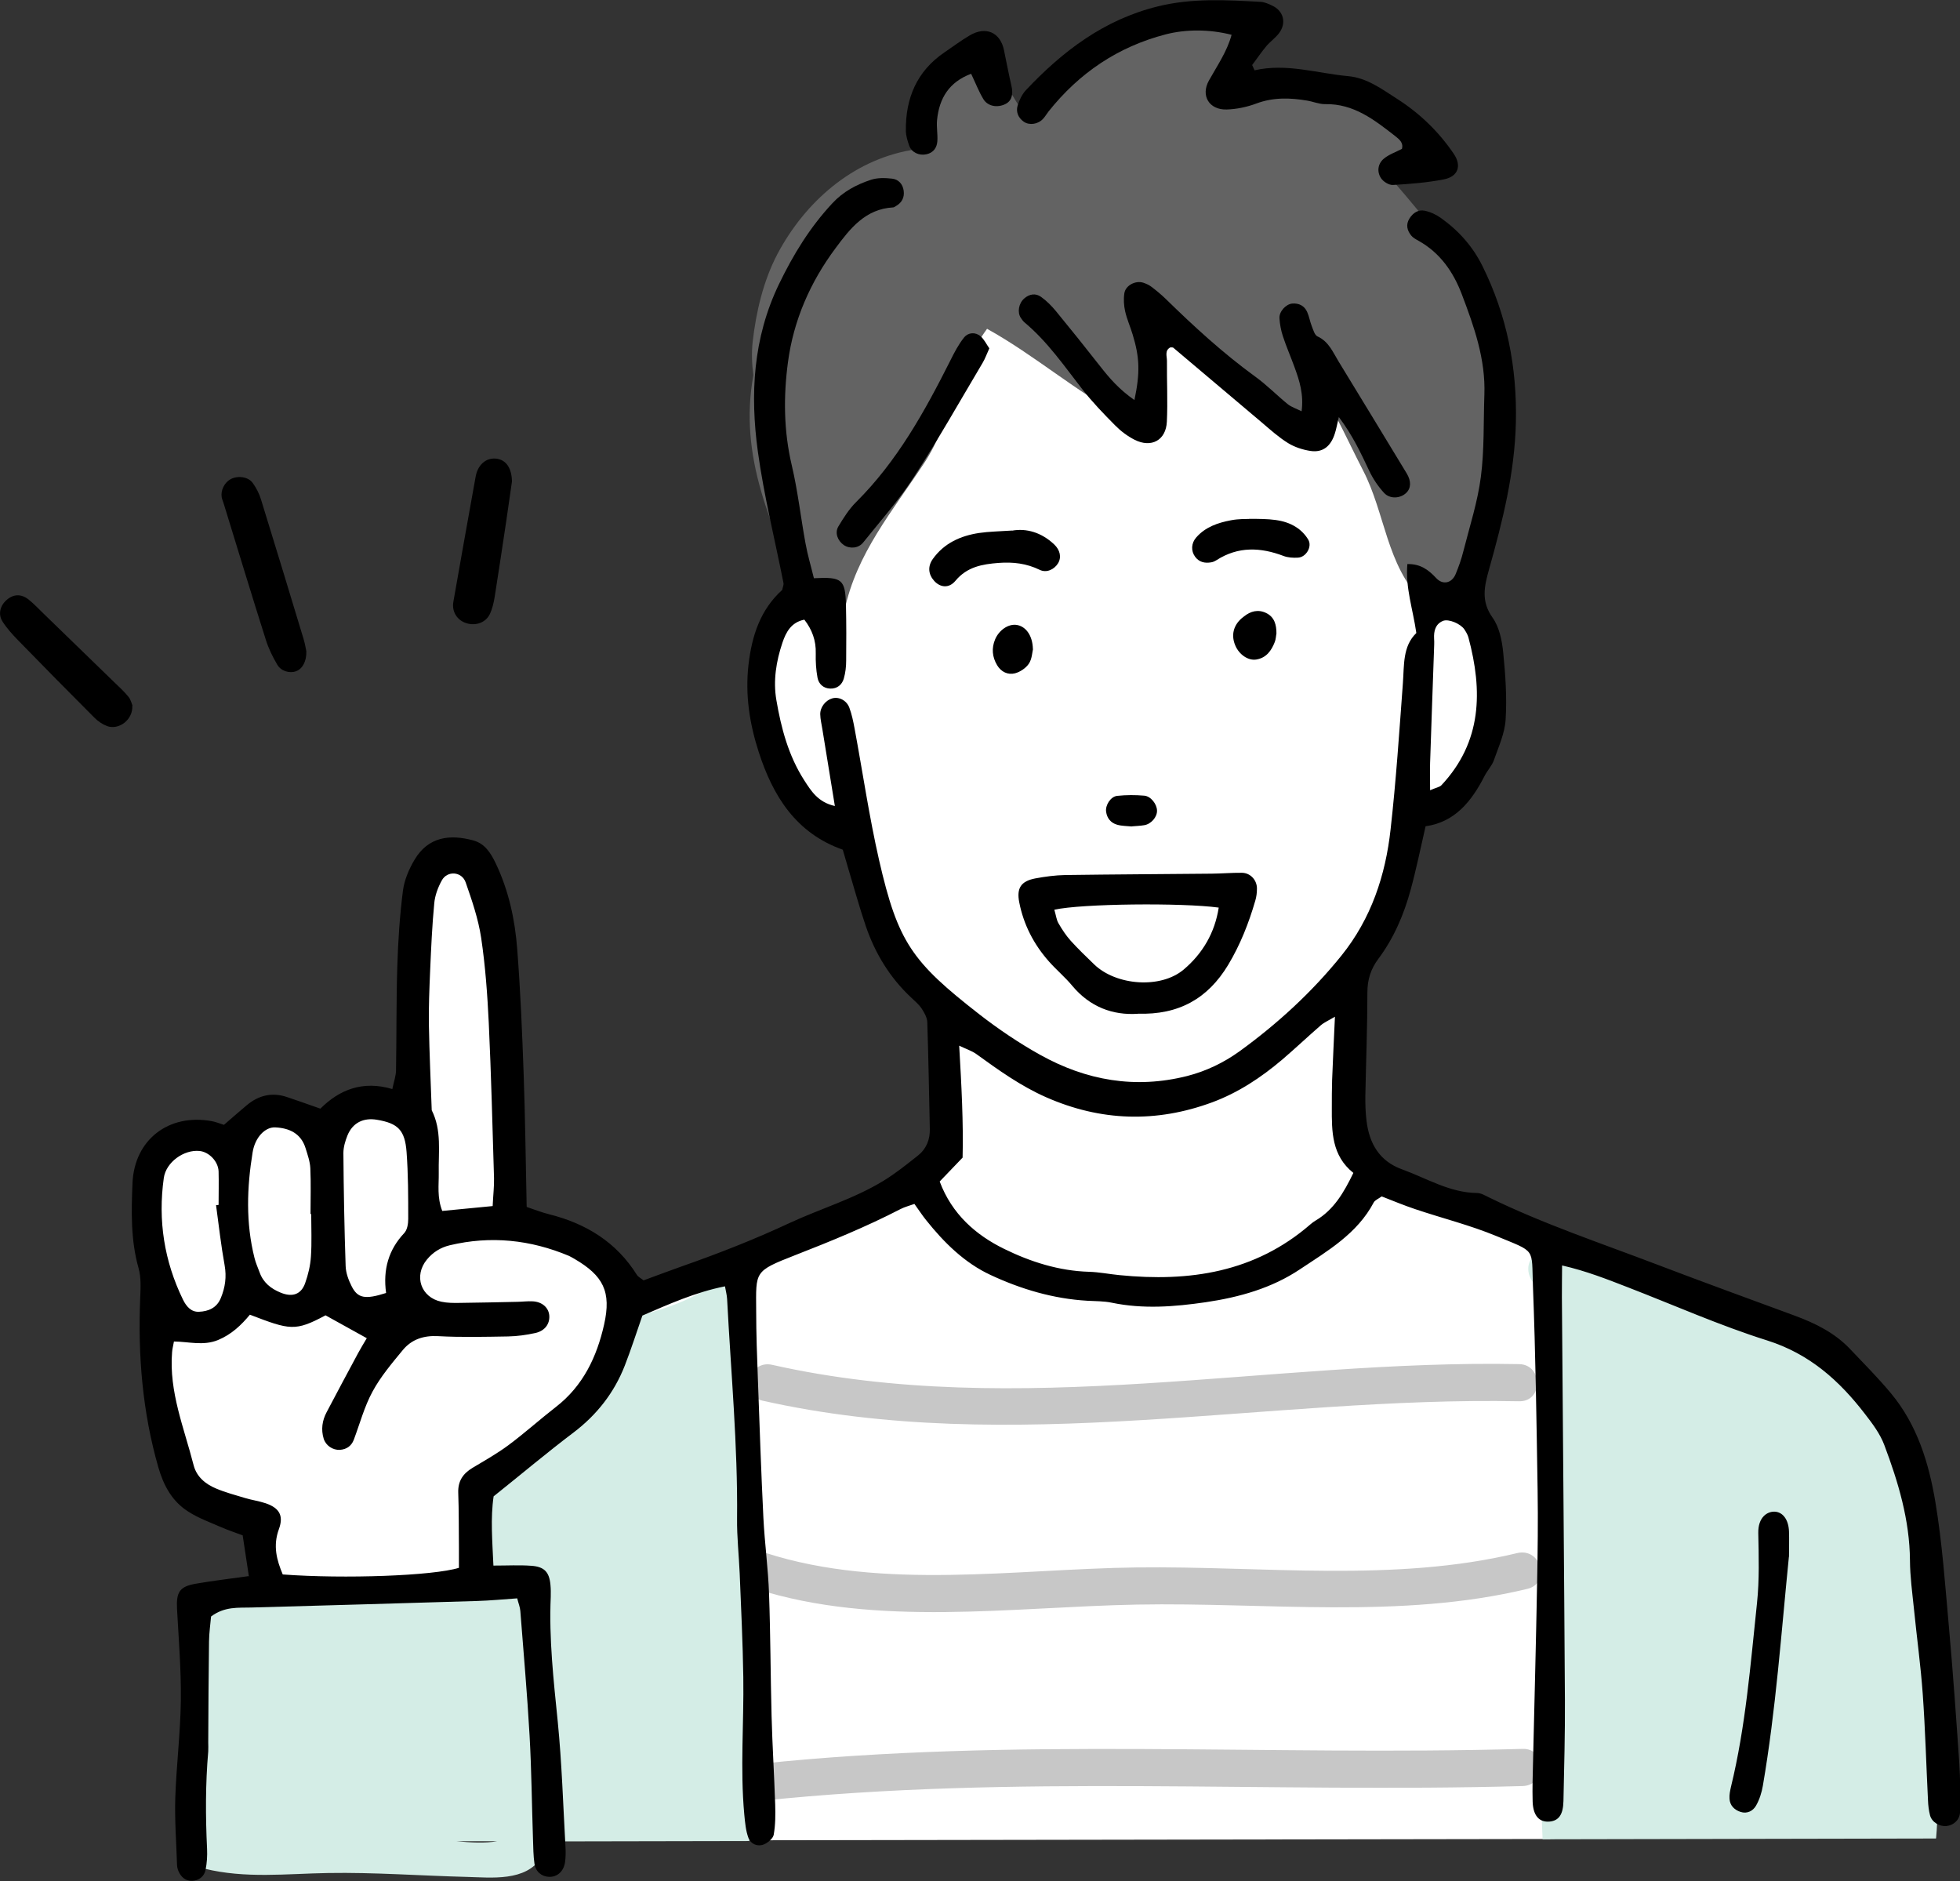
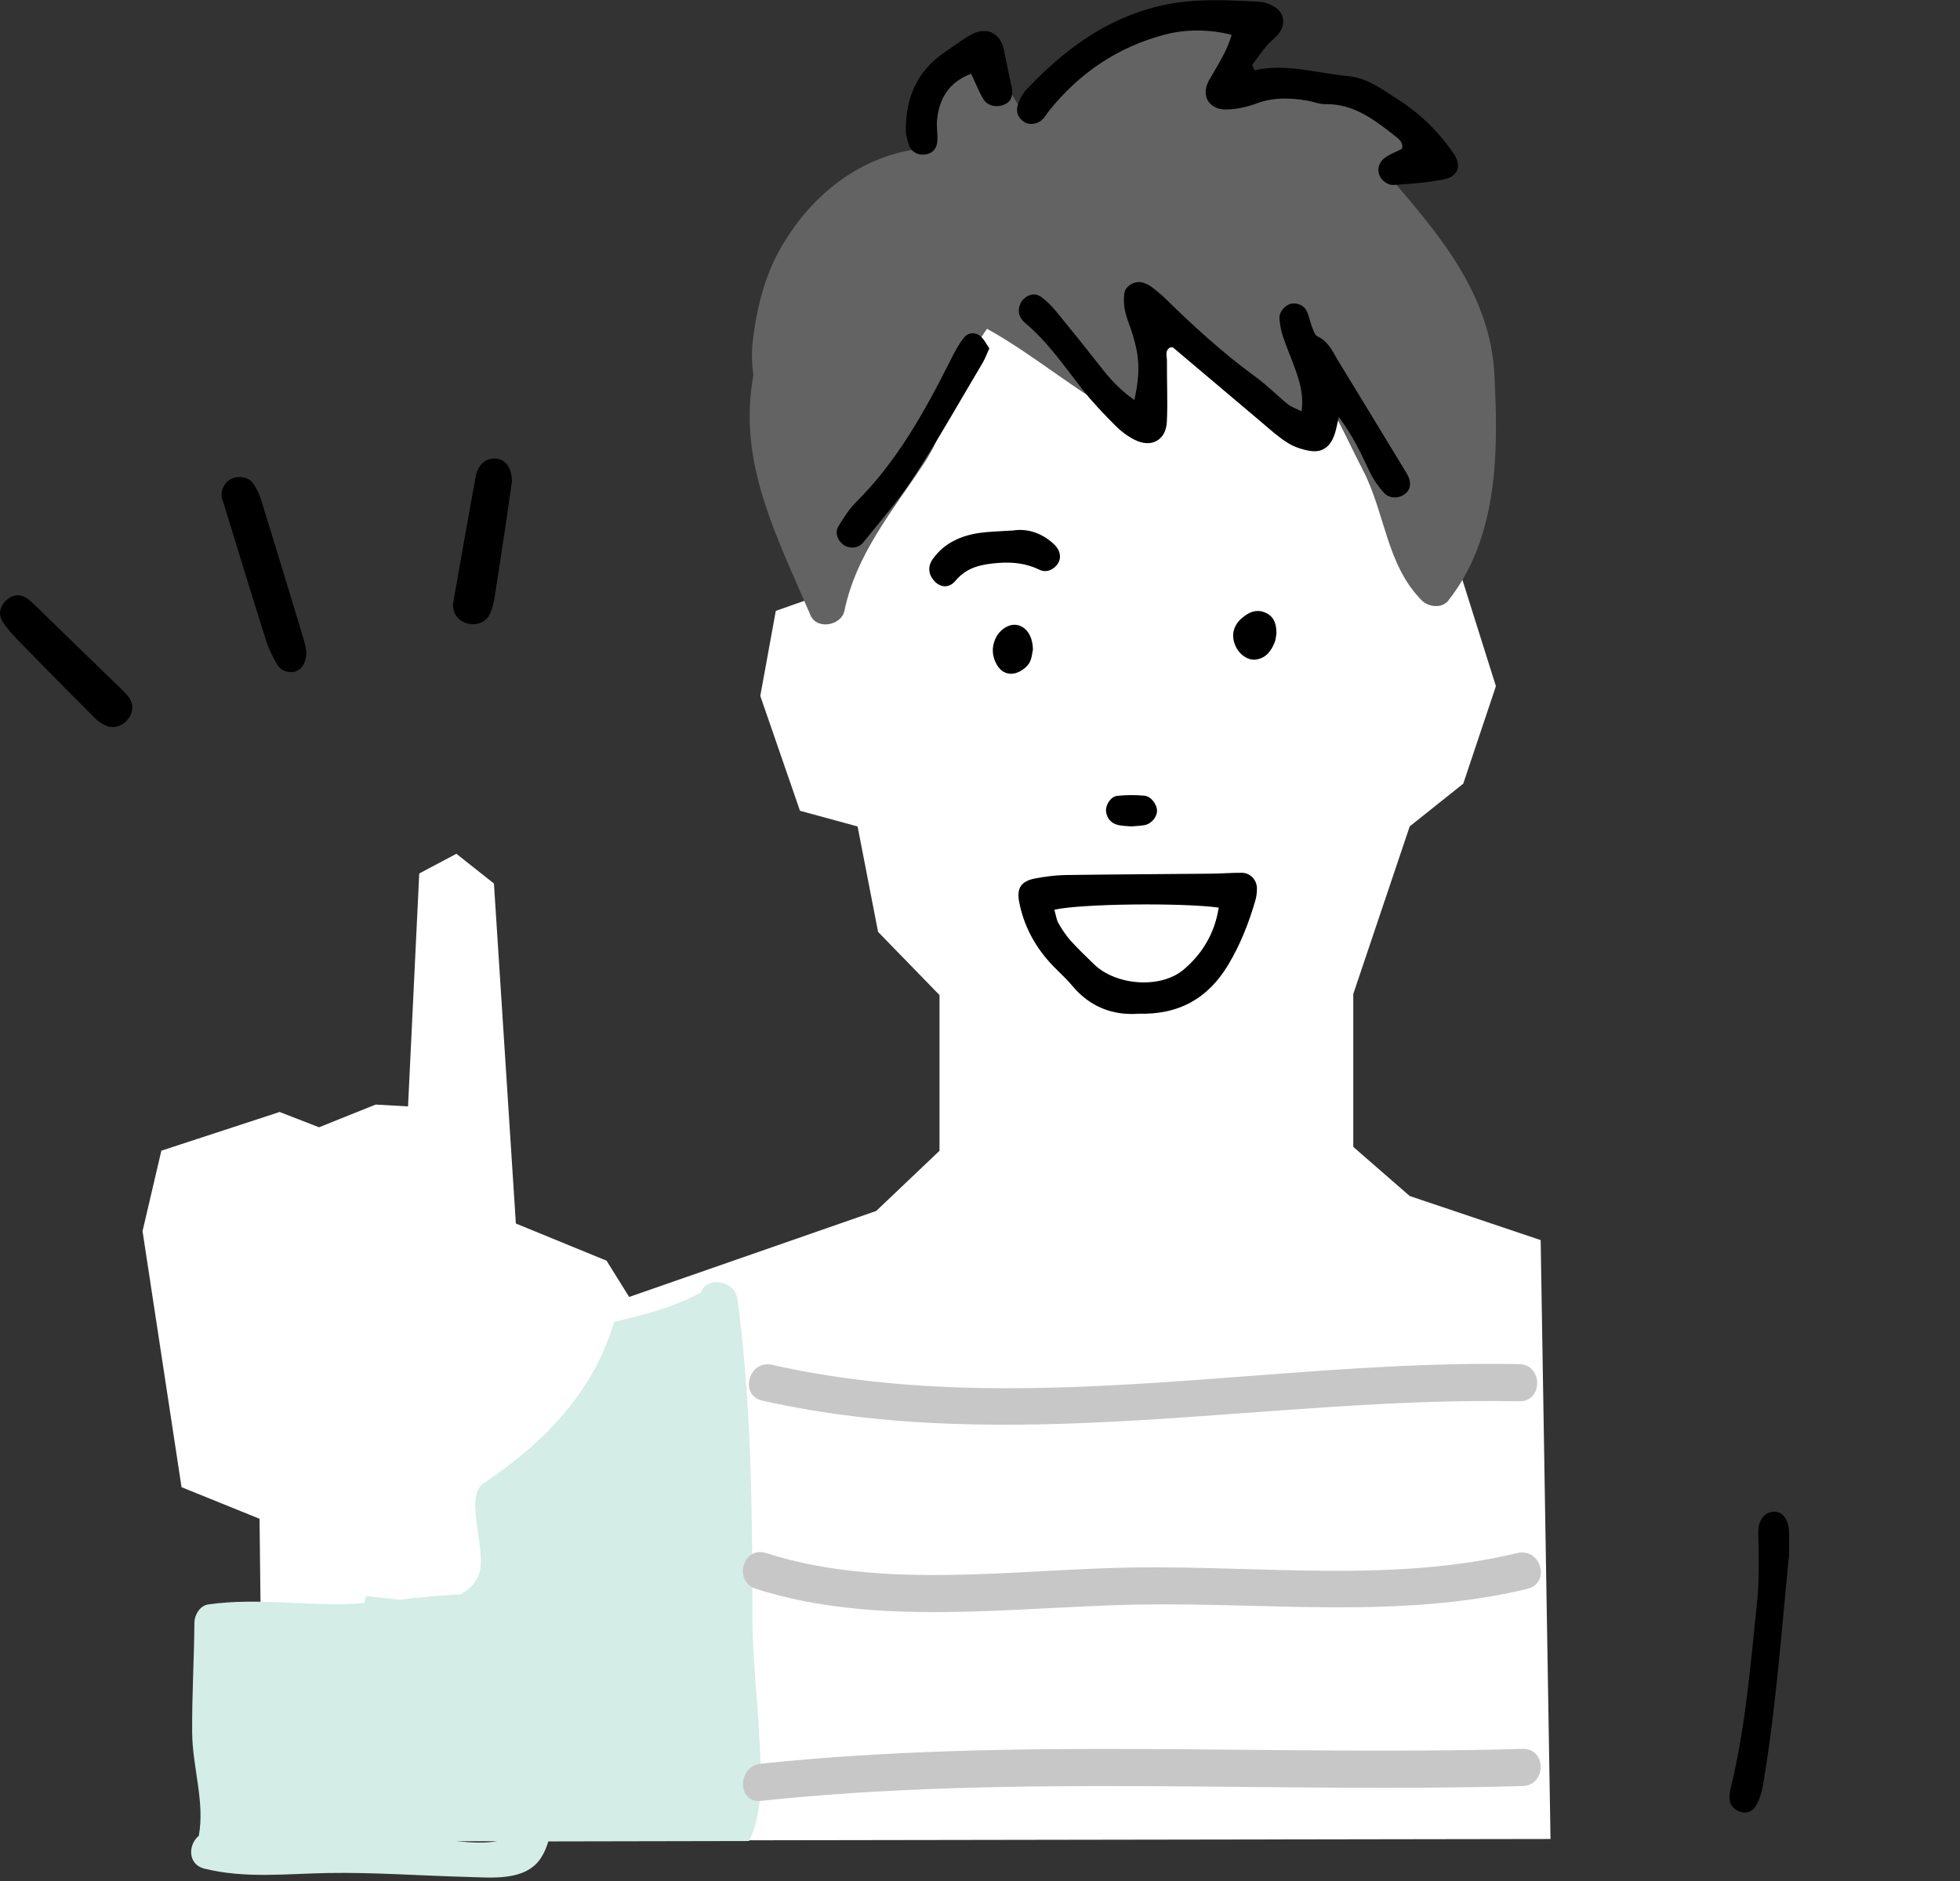
<svg xmlns="http://www.w3.org/2000/svg" id="_レイヤー_2" data-name="レイヤー 2" viewBox="0 0 201.03 192.93">
  <rect x="0" y="0" width="201.03" height="192.93" fill="#333333" stroke="none" />
  <defs>
    <style>
      .cls-1 {
        fill: #c7c7c7;
      }

      .cls-2 {
        fill: #636363;
      }

      .cls-3 {
        fill-rule: evenodd;
      }

      .cls-4 {
        fill: #fff;
      }

      .cls-5 {
        fill: #d4ede6;
      }
    </style>
  </defs>
  <g id="_レイヤー_1-2" data-name="レイヤー 1">
    <g>
      <path class="cls-4" d="M83.22,61.37c.14-.43,15.43-31.15,15.43-31.15l41.72-1.29,13.06,41.44-3.35,10-5.49,4.38-5.79,17.19v15.68l5.79,5.04,13.43,4.52,1.01,61.42-132.03.21-.38-33.05-8-3.24-4-26.26,1.93-8.25,12.13-3.97,4.04,1.57,5.81-2.33,3.32.19,1.15-23.89,3.81-2.02,3.85,3.05,2.25,34.87,9.3,3.81,2.32,3.72,25.34-8.82,6.49-6.17v-15.97l-6.3-6.48-2.1-10.81-5.91-1.61-4.07-11.78,1.59-8.72,3.62-1.28Z" />
      <path class="cls-2" d="M153.29,38.53c-.43-8.46-5.72-14.51-10.92-20.58,2.21-1.99,2.67-4.58-.52-6.78-4.86-3.36-11.3-1.87-16.86-1.33.43-1.74,1.38-3.32,2.15-4.98.62-1.36-.13-2.74-1.64-2.86-6.21-.5-11.6,2.28-16.4,5.98-1.08.83-2.12,1.72-3.18,2.58-.36.29-.73.56-1.12.8-1.13-1.84-2.13-3.65-3.46-5.37-.59-.77-2.09-.73-2.69,0-2.28,2.78-3.13,6.23-4.45,9.42-.25-.05-.51-.06-.8-.01-6.01,1.07-10.82,5.32-13.64,10.61-1.46,2.76-2.21,5.96-2.56,9.03-.13,1.16-.08,2.31.07,3.44-1.54,8.4,1.89,15.49,5.18,23.05.23.52.45,1.05.68,1.57.65,1.52,3.17,1.06,3.48-.46,1.23-5.89,4.95-10.24,8.18-15.15,2.8-4.26,3.43-9.68,6.45-13.77,4.92,2.73,9.17,6.49,14.17,9.13,1.13.6,3.05-.11,2.86-1.64-.4-3.27-1.37-6.45-1.75-9.7,5.2,2.87,10.18,6.32,13.81,11.04,1.36,1.76,3.78.72,3.48-1.46-.18-1.31-.32-2.57-.21-3.81,2.62,3.26,4.32,7.32,6.21,10.98,2.26,4.36,2.4,9.71,6.04,13.34.67.66,2.05.82,2.69,0,5.11-6.48,5.15-15.16,4.74-23.04" />
-       <path class="cls-5" d="M198.58,188.49c.77-8.4-2.12-16.73-2.15-25.14-.03-7.39.08-14.94-4.95-20.96-3.95-4.72-9.82-6.9-15.62-8.46-5.22-1.42-10.13-5.93-15.72-5.76-.49-.11-1-.05-1.43.15-.2.03-.4.05-.6.11-2.18.53-1.52,3.64.43,3.72,2.34,7.57.34,16.2-.41,23.86-1.05,10.71-.34,21.88.09,32.62l40.35-.08s0-.03,0-.05" />
      <path class="cls-5" d="M77.9,178.62c-.18-4.29-.73-8.53-.73-12.83,0-10.85-.1-21.72-1.52-32.49-.28-2.12-3.27-2.38-3.75-.76-2.77,1.54-5.84,2.3-8.91,3.04-1.99,6.73-6.64,12.04-13.36,16.52-2.28,1.52.76,7.61-.76,9.9-.42.7-1,1.19-1.69,1.53-2.08.07-4.15.3-6.22.53-1.15-.11-2.31-.27-3.42-.38-.05.24-.1.48-.15.72-.2.02-.41.04-.61.05-5.17.33-10.26-.65-15.44.1-.83.12-1.39,1.07-1.4,1.84-.03,3.77-.26,7.53-.23,11.3.02,3.52,1.32,7.11.68,10.59-1.09.86-1.17,2.93.57,3.36,4.21,1.04,8.41.52,12.69.45,4.75-.08,9.5.28,14.25.4,2.46.06,6.04.5,7.61-1.99.33-.52.56-1.08.73-1.65l20.59-.04c1.49-2.99,1.22-6.97,1.09-10.16M46.83,188.83h4.15c-1.2.22-2.7.14-4.15,0" />
      <path class="cls-1" d="M155.82,139.9c-25.48-.5-51.37,5.76-76.63.07-2.39-.54-3.41,3.13-1.01,3.67,25.64,5.78,51.78-.44,77.64.07,2.46.05,2.45-3.76,0-3.81" />
      <path class="cls-1" d="M155.61,159.28c-12.62,3.04-26.14,1.31-39,1.47-12.4.15-26,2.38-38.02-1.47-2.4-.77-3.42,2.91-1.04,3.67,12.35,3.95,26.32,1.85,39.06,1.61,13.26-.25,27.01,1.53,40.04-1.61,2.44-.59,1.41-4.26-1.04-3.67" />
      <path class="cls-1" d="M156.18,179.36c-26.05.74-52.17-1.21-78.15,1.52-2.42.25-2.44,4.06,0,3.81,25.98-2.74,52.1-.78,78.15-1.52,2.45-.07,2.46-3.88,0-3.81" />
-       <path class="cls-3" d="M25.53,161.68c-.24-1.55-.42-2.78-.64-4.22-.69-.26-1.45-.51-2.19-.83-1.14-.5-2.34-.93-3.38-1.6-1.66-1.05-2.53-2.65-3.08-4.55-1.63-5.68-2.1-11.47-1.86-17.34.04-1.03.11-2.12-.17-3.09-.81-2.87-.74-5.8-.62-8.71.19-4.46,3.71-7.16,8.12-6.36.4.07.79.23,1.26.38.79-.68,1.56-1.36,2.35-2.02,1.21-1.01,2.58-1.34,4.09-.84,1.09.36,2.16.75,3.45,1.2,1.93-1.93,4.34-2.92,7.38-2.01.16-.77.37-1.34.38-1.92.06-3.55.02-7.1.13-10.64.08-2.6.25-5.21.58-7.79.14-1.09.62-2.21,1.19-3.17,1.41-2.37,3.63-2.63,6.02-1.98,1.2.32,1.81,1.31,2.32,2.38,1.32,2.78,1.96,5.74,2.19,8.76.33,4.26.51,8.54.66,12.81.16,4.48.21,8.96.31,13.64.78.26,1.53.56,2.3.75,3.79.95,6.91,2.86,9.02,6.24.1.16.31.26.67.54,1.23-.45,2.57-.96,3.93-1.44,3.74-1.31,7.42-2.75,11.02-4.43,3.2-1.49,6.64-2.49,9.67-4.35,1.23-.75,2.37-1.67,3.51-2.57.87-.69,1.26-1.64,1.23-2.75-.08-3.65-.14-7.3-.26-10.95-.02-.47-.31-.98-.58-1.39-.29-.43-.7-.77-1.08-1.13-2.18-2.04-3.69-4.52-4.65-7.33-.67-1.97-1.22-3.99-1.82-5.98-.18-.59-.35-1.19-.54-1.85-4.8-1.69-7.17-5.51-8.62-10.02-.93-2.88-1.4-5.82-1.05-8.93.35-3.04,1.24-5.68,3.46-7.69.06-.31.17-.52.13-.71-.89-4.5-2.01-8.97-2.63-13.5-.8-5.85-.49-11.62,2.16-17.13,1.47-3.05,3.18-5.84,5.48-8.31,1.11-1.2,2.47-1.92,3.96-2.41.66-.22,1.44-.2,2.16-.12.66.07,1.11.55,1.2,1.25.09.69-.19,1.21-.79,1.56-.09.05-.18.13-.28.14-2.85.15-4.42,2.16-5.91,4.17-2.6,3.48-4.32,7.41-4.89,11.7-.47,3.51-.44,7.06.39,10.58.62,2.63.92,5.34,1.41,8.01.22,1.22.58,2.41.86,3.57,2.91-.15,3.22.11,3.29,2.8.04,1.88.04,3.76.02,5.64,0,.62-.07,1.25-.24,1.84-.18.65-.69,1.06-1.39,1.04-.7-.02-1.19-.47-1.31-1.12-.15-.81-.2-1.66-.18-2.49.04-1.32-.38-2.44-1.17-3.46-1.36.27-1.89,1.3-2.25,2.37-.64,1.9-.96,3.89-.62,5.87.49,2.88,1.24,5.71,2.85,8.22.72,1.12,1.43,2.27,3.15,2.65-.45-2.76-.87-5.31-1.28-7.87-.08-.51-.21-1.03-.22-1.54-.01-.74.56-1.44,1.24-1.63.67-.19,1.47.2,1.75.97.25.68.4,1.4.53,2.11.84,4.51,1.5,9.06,2.52,13.53,1.93,8.41,3.37,10.41,10.26,15.78,1.97,1.53,4.07,2.95,6.24,4.16,4.73,2.64,9.76,3.53,15.1,2.18,1.95-.5,3.73-1.36,5.35-2.52,3.9-2.83,7.43-6.06,10.47-9.83,3.05-3.79,4.52-8.22,5.04-12.95.56-4.97.89-9.97,1.26-14.97.14-1.88-.03-3.8,1.38-5.16-.35-2.45-1.13-4.63-.92-7.07,1.33-.03,2.15.57,2.96,1.44.69.74,1.61.51,1.99-.41.32-.77.6-1.56.8-2.37.64-2.53,1.46-5.04,1.79-7.61.36-2.78.26-5.62.36-8.43.13-3.64-1.06-6.99-2.32-10.3-.87-2.29-2.23-4.25-4.44-5.48-.27-.15-.57-.31-.75-.54-.41-.52-.57-1.1-.18-1.73.36-.59.91-.94,1.56-.81.59.12,1.19.4,1.69.76,1.81,1.29,3.26,2.92,4.25,4.93,2.5,5.05,3.55,10.37,3.42,16.03-.12,5.18-1.36,10.11-2.74,15.02-.5,1.78-.86,3.31.36,5.01.68.96.96,2.33,1.08,3.55.23,2.28.39,4.59.25,6.87-.08,1.41-.72,2.8-1.2,4.17-.2.58-.67,1.06-.95,1.61-1.33,2.6-3.03,4.75-6.06,5.18-.53,2.29-.96,4.43-1.54,6.54-.69,2.53-1.72,4.93-3.3,7.05-.78,1.04-1.13,2.13-1.13,3.46,0,3.55-.14,7.09-.21,10.64-.01.83.02,1.67.12,2.5.28,2.35,1.33,4.16,3.66,5,2.52.91,4.87,2.39,7.68,2.42.39,0,.79.24,1.16.42,5.63,2.76,11.57,4.73,17.41,6.96,4.67,1.78,9.38,3.49,14.07,5.22,2.07.77,4.03,1.74,5.58,3.36,1.43,1.51,2.91,2.99,4.23,4.58,2.69,3.23,3.89,7.15,4.56,11.17.7,4.21,1,8.48,1.38,12.73.42,4.67.75,9.35,1.07,14.03.11,1.66.11,3.34.08,5-.02.81-.66,1.37-1.38,1.45-.72.08-1.51-.39-1.7-1.09-.13-.5-.19-1.02-.21-1.54-.18-3.64-.28-7.29-.54-10.93-.21-2.91-.61-5.8-.9-8.7-.17-1.66-.4-3.32-.41-4.98-.03-4.14-1.2-8.03-2.63-11.83-.43-1.15-1.21-2.19-1.97-3.17-2.64-3.44-5.71-6.19-10.05-7.56-4.86-1.53-9.55-3.62-14.31-5.46-2.12-.82-4.23-1.66-6.72-2.23,0,1.21-.03,2.24-.02,3.27.1,13.78.23,27.55.31,41.33.02,3.44-.08,6.88-.15,10.33-.03,1.39-.48,2-1.39,2.1-1.08.11-1.72-.58-1.77-2.04-.04-1.36.01-2.71.04-4.07.14-6.15.31-12.31.42-18.46.06-3.13.1-6.26.05-9.39-.11-6.99-.21-13.98-.48-20.97-.15-3.97.35-3.41-3.76-5.12-2.68-1.11-5.54-1.82-8.3-2.75-1.17-.39-2.32-.87-3.45-1.31-.35.25-.69.38-.82.62-1.69,3.2-4.72,4.96-7.56,6.85-2.9,1.94-6.21,2.87-9.67,3.38-3.23.47-6.42.72-9.64.05-.81-.17-1.66-.15-2.5-.2-3.49-.2-6.81-1.19-9.92-2.64-2.66-1.23-4.78-3.32-6.62-5.63-.39-.48-.72-1-1.2-1.66-.49.18-.98.3-1.41.52-3.52,1.82-7.17,3.31-10.86,4.75-4.19,1.64-3.98,1.65-3.96,5.64,0,2.4.09,4.8.18,7.2.17,4.69.33,9.39.56,14.08.13,2.6.49,5.2.58,7.8.15,4.17.15,8.35.26,12.52.08,3.02.27,6.04.37,9.07.03,1.04.03,2.09-.15,3.11-.07.39-.6.83-1.02,1-.64.26-1.34-.05-1.57-.66-.28-.75-.35-1.6-.43-2.42-.43-4.69-.03-9.38-.1-14.07-.05-3.54-.23-7.09-.37-10.63-.08-1.88-.29-3.75-.27-5.63.08-7.53-.63-15.01-1.02-22.51-.02-.41-.13-.81-.22-1.32-3.06.61-5.8,1.85-8.47,3-.63,1.81-1.17,3.5-1.81,5.14-1.09,2.78-2.86,5.04-5.26,6.86-2.74,2.07-5.37,4.29-8.19,6.54-.33,2.24-.13,4.6-.02,7.1,1.44,0,2.67-.07,3.88.02,1.35.09,1.85.65,1.97,1.95.04.41.04.83.03,1.25-.19,4.29.29,8.54.72,12.8.42,4.25.55,8.54.79,12.81.03.52.03,1.05-.04,1.56-.13.97-.81,1.57-1.66,1.53-.75-.03-1.36-.53-1.48-1.35-.12-.82-.12-1.66-.15-2.49-.12-3.55-.15-7.09-.35-10.63-.24-4.27-.62-8.53-.95-12.8-.03-.39-.19-.77-.32-1.29-1.44.1-2.77.23-4.1.27-7.72.24-15.44.45-23.16.67-1.34.04-2.73-.13-4.14.92-.06.74-.2,1.66-.21,2.57-.05,3.44-.06,6.89-.08,10.33,0,.31.02.63,0,.94-.29,3.33-.28,6.66-.12,10,.03.72-.01,1.46-.16,2.17-.14.66-.68,1.07-1.36,1.1-.68.03-1.16-.39-1.42-1.01-.08-.19-.13-.4-.14-.61-.07-2.29-.25-4.59-.18-6.88.11-3.33.53-6.66.57-10,.04-3.12-.22-6.25-.39-9.37-.09-1.73.25-2.31,1.91-2.6,1.73-.3,3.49-.51,5.5-.79M33.38,134.9c-3.12,1.67-3.65,1.5-7.75-.07-.87,1.05-1.87,2.02-3.27,2.6-1.52.62-3.02.16-4.52.15-.09.49-.17.79-.19,1.1-.33,4.07,1.24,7.78,2.21,11.59.31,1.2,1.23,1.94,2.31,2.39.95.4,1.96.67,2.96.97.7.21,1.43.31,2.12.54,1.37.47,1.87,1.24,1.36,2.64-.64,1.74-.22,3.2.39,4.66,6.34.47,15.43.14,18.07-.68,0-.64,0-1.35,0-2.07-.02-1.88,0-3.75-.07-5.63-.04-1.19.48-1.96,1.46-2.55,1.25-.75,2.52-1.46,3.69-2.33,1.67-1.24,3.22-2.64,4.87-3.92,2.79-2.16,4.2-5.15,4.94-8.45.76-3.37-.08-5.01-3.05-6.74-.18-.1-.36-.21-.55-.3-3.96-1.66-8.03-2.09-12.23-1.09-.95.23-1.72.71-2.34,1.46-1.38,1.67-.63,3.89,1.48,4.33.6.13,1.24.13,1.87.12,1.98-.02,3.96-.07,5.94-.11.52-.01,1.04-.08,1.56-.05.98.05,1.65.66,1.7,1.49.05.84-.47,1.55-1.44,1.76-.91.2-1.85.33-2.78.35-2.39.04-4.8.1-7.19-.03-1.49-.08-2.71.33-3.62,1.43-1.12,1.36-2.28,2.73-3.11,4.27-.83,1.53-1.29,3.27-1.91,4.92-.25.65-.74.99-1.42,1.04-.74.05-1.46-.45-1.67-1.14-.29-.95-.15-1.87.3-2.72,1.06-2.03,2.15-4.04,3.23-6.06.28-.52.59-1.02.89-1.53-1.53-.85-2.87-1.59-4.24-2.35M96.38,121.17c1.26,3.36,3.72,5.5,6.63,6.92,2.69,1.32,5.6,2.25,8.69,2.34,1.04.03,2.07.24,3.1.34,7.19.72,13.93-.27,19.62-5.22.16-.14.33-.26.51-.37,1.88-1.11,2.9-2.87,3.88-4.89-2.23-1.78-2.22-4.25-2.21-6.71,0-.94,0-1.88.03-2.81.08-2.06.18-4.12.29-6.5-.63.38-1.09.57-1.45.88-1.34,1.16-2.62,2.38-3.97,3.53-2.16,1.83-4.5,3.38-7.17,4.37-5.74,2.12-11.42,1.95-17.03-.52-2.59-1.14-4.88-2.78-7.16-4.43-.46-.33-1.03-.51-1.76-.86.24,4.11.44,7.93.35,11.48-.94.98-1.64,1.71-2.34,2.44M50.53,123.69c.06-1.21.16-2.04.14-2.87-.16-5.31-.29-10.62-.54-15.93-.14-2.91-.35-5.83-.78-8.71-.29-1.93-.94-3.83-1.59-5.69-.4-1.13-1.9-1.22-2.45-.19-.39.71-.7,1.54-.77,2.34-.22,2.28-.32,4.57-.42,6.86-.08,1.87-.16,3.75-.13,5.62.05,2.91.19,5.83.29,8.74,1.04,2.06.68,4.27.72,6.44.02,1.22-.19,2.48.36,3.89,1.65-.16,3.27-.32,5.17-.5M39.6,132.6c-.33-2.4.25-4.43,1.86-6.14.31-.33.41-.95.41-1.44,0-2.29,0-4.59-.17-6.88-.17-2.25-.89-2.94-3.03-3.3-1.4-.24-2.5.31-3.03,1.6-.23.57-.42,1.21-.42,1.82.03,3.86.1,7.71.23,11.57.02.7.29,1.44.61,2.07.62,1.24,1.37,1.4,3.55.7M31.91,124.51h-.06c0-1.56.05-3.12-.02-4.68-.03-.7-.28-1.4-.49-2.08-.47-1.51-1.66-2.06-3.11-2.13-1.02-.05-2.07,1-2.32,2.56-.59,3.61-.71,7.23.19,10.82.12.5.34.98.52,1.47.37,1.06,1.16,1.69,2.17,2.1,1.19.49,2.1.19,2.51-.98.31-.87.53-1.8.59-2.71.1-1.45.03-2.91.03-4.36M22.14,123.6c.09,0,.19-.02.28-.03,0-1.15.03-2.3,0-3.44-.04-1.03-.99-2-1.96-2.09-1.59-.16-3.43,1.14-3.66,2.77-.61,4.35.04,8.52,1.97,12.48.35.71.85,1.28,1.64,1.24.95-.04,1.82-.38,2.24-1.41.45-1.09.6-2.17.39-3.35-.37-2.04-.6-4.11-.88-6.17M146.67,81.05c.66-.29,1-.33,1.18-.53,4.16-4.45,4.23-9.67,2.76-15.15-.08-.29-.25-.57-.42-.83-.4-.58-1.62-1.1-2.2-.86-.77.33-.94,1.04-.9,1.81.01.21.02.42.01.62-.14,4.04-.29,8.09-.42,12.13-.03.82,0,1.63,0,2.79" />
      <path class="cls-3" d="M116.35,41.05c.6-2.84.54-4.4-.18-6.75-.24-.8-.59-1.57-.77-2.38-.13-.59-.17-1.24-.08-1.84.12-.82,1.17-1.35,1.96-1.08.29.1.59.23.83.42.5.38.98.78,1.43,1.21,2.91,2.85,5.9,5.59,9.2,7.99,1.18.85,2.21,1.91,3.34,2.83.36.29.84.44,1.42.73.23-1.75-.22-3.13-.71-4.48-.39-1.08-.85-2.13-1.21-3.22-.19-.59-.31-1.21-.35-1.83-.05-.69.65-1.46,1.32-1.52.68-.05,1.24.23,1.52.86.21.47.29,1,.48,1.48.15.37.29.9.58,1.03,1.16.53,1.58,1.62,2.17,2.58,2.33,3.82,4.66,7.64,6.98,11.47.48.79.45,1.52-.05,2-.59.57-1.66.66-2.27,0-.62-.67-1.15-1.47-1.54-2.3-.84-1.78-1.66-3.56-3.1-5.48-.19.79-.26,1.23-.4,1.66-.41,1.33-1.23,2-2.49,1.82-.8-.12-1.64-.39-2.32-.81-.97-.6-1.83-1.38-2.7-2.12-3.03-2.55-6.04-5.11-9.07-7.66-.06-.05-.18-.02-.31-.03-.59.32-.34.9-.34,1.37-.02,2.08.09,4.17-.01,6.25-.09,1.9-1.59,2.72-3.31,1.85-.73-.37-1.42-.89-2-1.48-1.17-1.18-2.34-2.39-3.36-3.7-1.86-2.39-3.57-4.88-5.91-6.84-.16-.13-.28-.31-.4-.48-.38-.58-.22-1.49.35-1.99.53-.47,1.17-.56,1.72-.17.58.41,1.11.95,1.56,1.5,1.52,1.85,3.02,3.72,4.5,5.61.96,1.23,1.97,2.4,3.53,3.48" />
      <path class="cls-3" d="M128.68,7.21c3.28-.75,6.41.31,9.6.6,1.94.18,3.47,1.34,5.05,2.35,2.31,1.48,4.25,3.36,5.78,5.62.83,1.22.44,2.32-.99,2.61-1.73.34-3.5.48-5.26.58-.41.02-1-.35-1.23-.72-.42-.66-.31-1.47.31-1.98.53-.44,1.22-.67,1.85-1,.18-.64-.29-.99-.66-1.29-2.14-1.67-4.27-3.36-7.22-3.3-.61.01-1.22-.26-1.83-.36-1.76-.3-3.5-.35-5.23.3-.96.36-2.02.58-3.04.61-1.78.05-2.68-1.41-1.82-2.96.85-1.53,1.86-2.97,2.33-4.7-2.3-.59-4.71-.57-6.74-.05-4.91,1.27-8.89,3.96-12.04,7.92-.19.24-.35.53-.56.75-.51.56-1.41.69-1.98.29-.57-.4-.81-1.01-.63-1.63.17-.57.46-1.18.86-1.61,3.77-4,8.02-7.23,13.51-8.58,3.51-.87,7.02-.66,10.55-.47.4.02.81.2,1.18.38,1.18.53,1.51,1.8.71,2.84-.37.49-.91.86-1.31,1.34-.51.61-.96,1.28-1.44,1.92.09.19.18.38.26.57" />
      <path class="cls-3" d="M116.7,103.97c-2.58.17-4.91-.7-6.73-2.88-.73-.88-1.62-1.62-2.38-2.48-1.55-1.75-2.6-3.77-3.05-6.07-.29-1.47.19-2.17,1.63-2.45,1.02-.19,2.06-.33,3.09-.35,5-.07,10-.09,15.01-.14,1.04-.01,2.07-.1,3.11-.09.87.01,1.55.75,1.54,1.63,0,.41-.05.84-.17,1.23-.67,2.31-1.54,4.52-2.79,6.6-2.08,3.44-5.06,5.13-9.27,4.99M108.14,93.3c.18.61.22,1.04.42,1.38.36.63.77,1.25,1.25,1.79.77.85,1.6,1.65,2.42,2.44,2.24,2.16,6.8,2.53,9.18.52,1.93-1.63,3.19-3.76,3.59-6.35-3.75-.51-14.08-.41-16.87.22" />
      <path class="cls-3" d="M183.48,159.66c-.78,7.77-1.33,15.67-2.67,23.48-.12.7-.35,1.43-.7,2.04-.31.54-.91.87-1.6.64-.64-.22-1.08-.66-1.12-1.35-.03-.4.06-.82.15-1.22,1.51-6.2,2-12.54,2.67-18.85.25-2.37.18-4.78.13-7.18-.03-1.61.91-2.21,1.66-2.19.86.02,1.45.83,1.49,2.03.03.83,0,1.67,0,2.6" />
      <path class="cls-3" d="M31.42,66.79c.03,1.07-.42,1.82-1.06,2.05-.64.24-1.53,0-1.92-.67-.47-.8-.89-1.65-1.17-2.54-1.48-4.67-2.9-9.35-4.34-14.03-.06-.2-.15-.39-.19-.6-.12-.71.28-1.51.9-1.85.73-.4,1.82-.27,2.28.38.36.5.66,1.07.84,1.66,1.48,4.78,2.93,9.56,4.38,14.35.15.5.23,1.01.28,1.24" />
      <path class="cls-3" d="M101.47,35.73c-.26.56-.43,1.06-.69,1.49-2.34,3.94-4.59,7.93-7.09,11.77-1.52,2.35-3.41,4.46-5.16,6.65-.48.6-1.37.67-1.98.26-.64-.44-.95-1.26-.56-1.91.53-.88,1.1-1.79,1.83-2.51,4.2-4.18,7.02-9.27,9.65-14.5.41-.83.85-1.67,1.42-2.38.42-.51,1.15-.57,1.69-.11.36.31.58.79.89,1.23" />
      <path class="cls-3" d="M52.51,49.38c-.17,1.2-.38,2.65-.59,4.09-.39,2.58-.77,5.16-1.18,7.73-.1.61-.24,1.23-.5,1.78-.43.89-1.46,1.23-2.41.93-.93-.29-1.51-1.17-1.33-2.19.71-4.11,1.46-8.21,2.19-12.31.06-.31.1-.62.19-.92.34-1.04,1.16-1.59,2.11-1.44.92.15,1.49.94,1.52,2.32" />
      <path class="cls-3" d="M99.62,7.56c-2.28.85-3.29,2.52-3.51,4.75-.07.72.08,1.46.03,2.18-.05.66-.4,1.17-1.11,1.33-.75.17-1.53-.18-1.78-.89-.17-.48-.33-1.01-.34-1.51-.04-3.34,1.12-6.12,3.96-8.05.86-.59,1.7-1.21,2.59-1.74,1.66-.98,3.15-.31,3.52,1.54.25,1.21.48,2.43.76,3.64.21.9.01,1.56-.64,1.87-.8.39-1.78.23-2.23-.5-.47-.77-.79-1.62-1.26-2.6" />
      <path class="cls-3" d="M13.57,72.38c.08,1.45-1.4,2.53-2.6,2.08-.47-.18-.92-.49-1.27-.84-2.63-2.63-5.25-5.29-7.85-7.96-.57-.59-1.14-1.21-1.58-1.9-.49-.75-.27-1.64.41-2.23.69-.61,1.49-.65,2.26-.04.56.45,1.06.99,1.58,1.49,2.38,2.31,4.75,4.61,7.13,6.92.52.5,1.06.99,1.52,1.55.25.3.34.73.42.92" />
      <path class="cls-3" d="M103.81,54.42c1.47-.26,3,.18,4.3,1.4.63.59.78,1.34.41,1.95-.38.62-1.17,1.02-1.88.67-1.36-.66-2.73-.82-4.21-.71-1.69.13-3.24.4-4.43,1.83-.67.81-1.56.69-2.17.03-.62-.68-.7-1.5-.15-2.27,1.16-1.62,2.84-2.37,4.74-2.66,1.02-.15,2.06-.16,3.38-.25" />
-       <path class="cls-3" d="M128.11,53.21c2.07,0,3.54.03,4.81.84.5.31.96.78,1.26,1.29.43.71-.21,1.8-1.04,1.85-.5.03-1.05,0-1.51-.18-2.35-.89-4.63-.98-6.83.42-.17.11-.37.21-.57.24-.64.11-1.23,0-1.65-.57-.44-.6-.41-1.39.12-1.99.94-1.07,2.22-1.5,3.54-1.75.81-.16,1.65-.13,1.87-.14" />
      <path class="cls-3" d="M130.91,65.01c-.04.23-.05.55-.16.83-.35.9-.88,1.64-1.91,1.8-.82.13-1.75-.51-2.14-1.44-.44-1.03-.21-2.03.64-2.78.08-.07.16-.13.24-.19.69-.56,1.47-.76,2.29-.36.84.41,1.06,1.19,1.05,2.14" />
      <path class="cls-3" d="M105.95,66.57c-.08.33-.1,1.01-.42,1.49-.3.45-.89.85-1.42.99-.73.19-1.43-.14-1.84-.83-.5-.84-.59-1.74-.2-2.66.4-.93,1.31-1.56,2.13-1.48.97.1,1.71,1.05,1.74,2.48" />
      <path class="cls-3" d="M116.08,84.76c-.48-.05-1.01-.04-1.5-.18-.64-.18-1.04-.66-1.13-1.33-.1-.66.46-1.56,1.14-1.63.92-.1,1.85-.1,2.77-.02.69.06,1.3.88,1.31,1.53.02.66-.6,1.39-1.32,1.5-.41.07-.82.08-1.27.12" />
    </g>
  </g>
</svg>